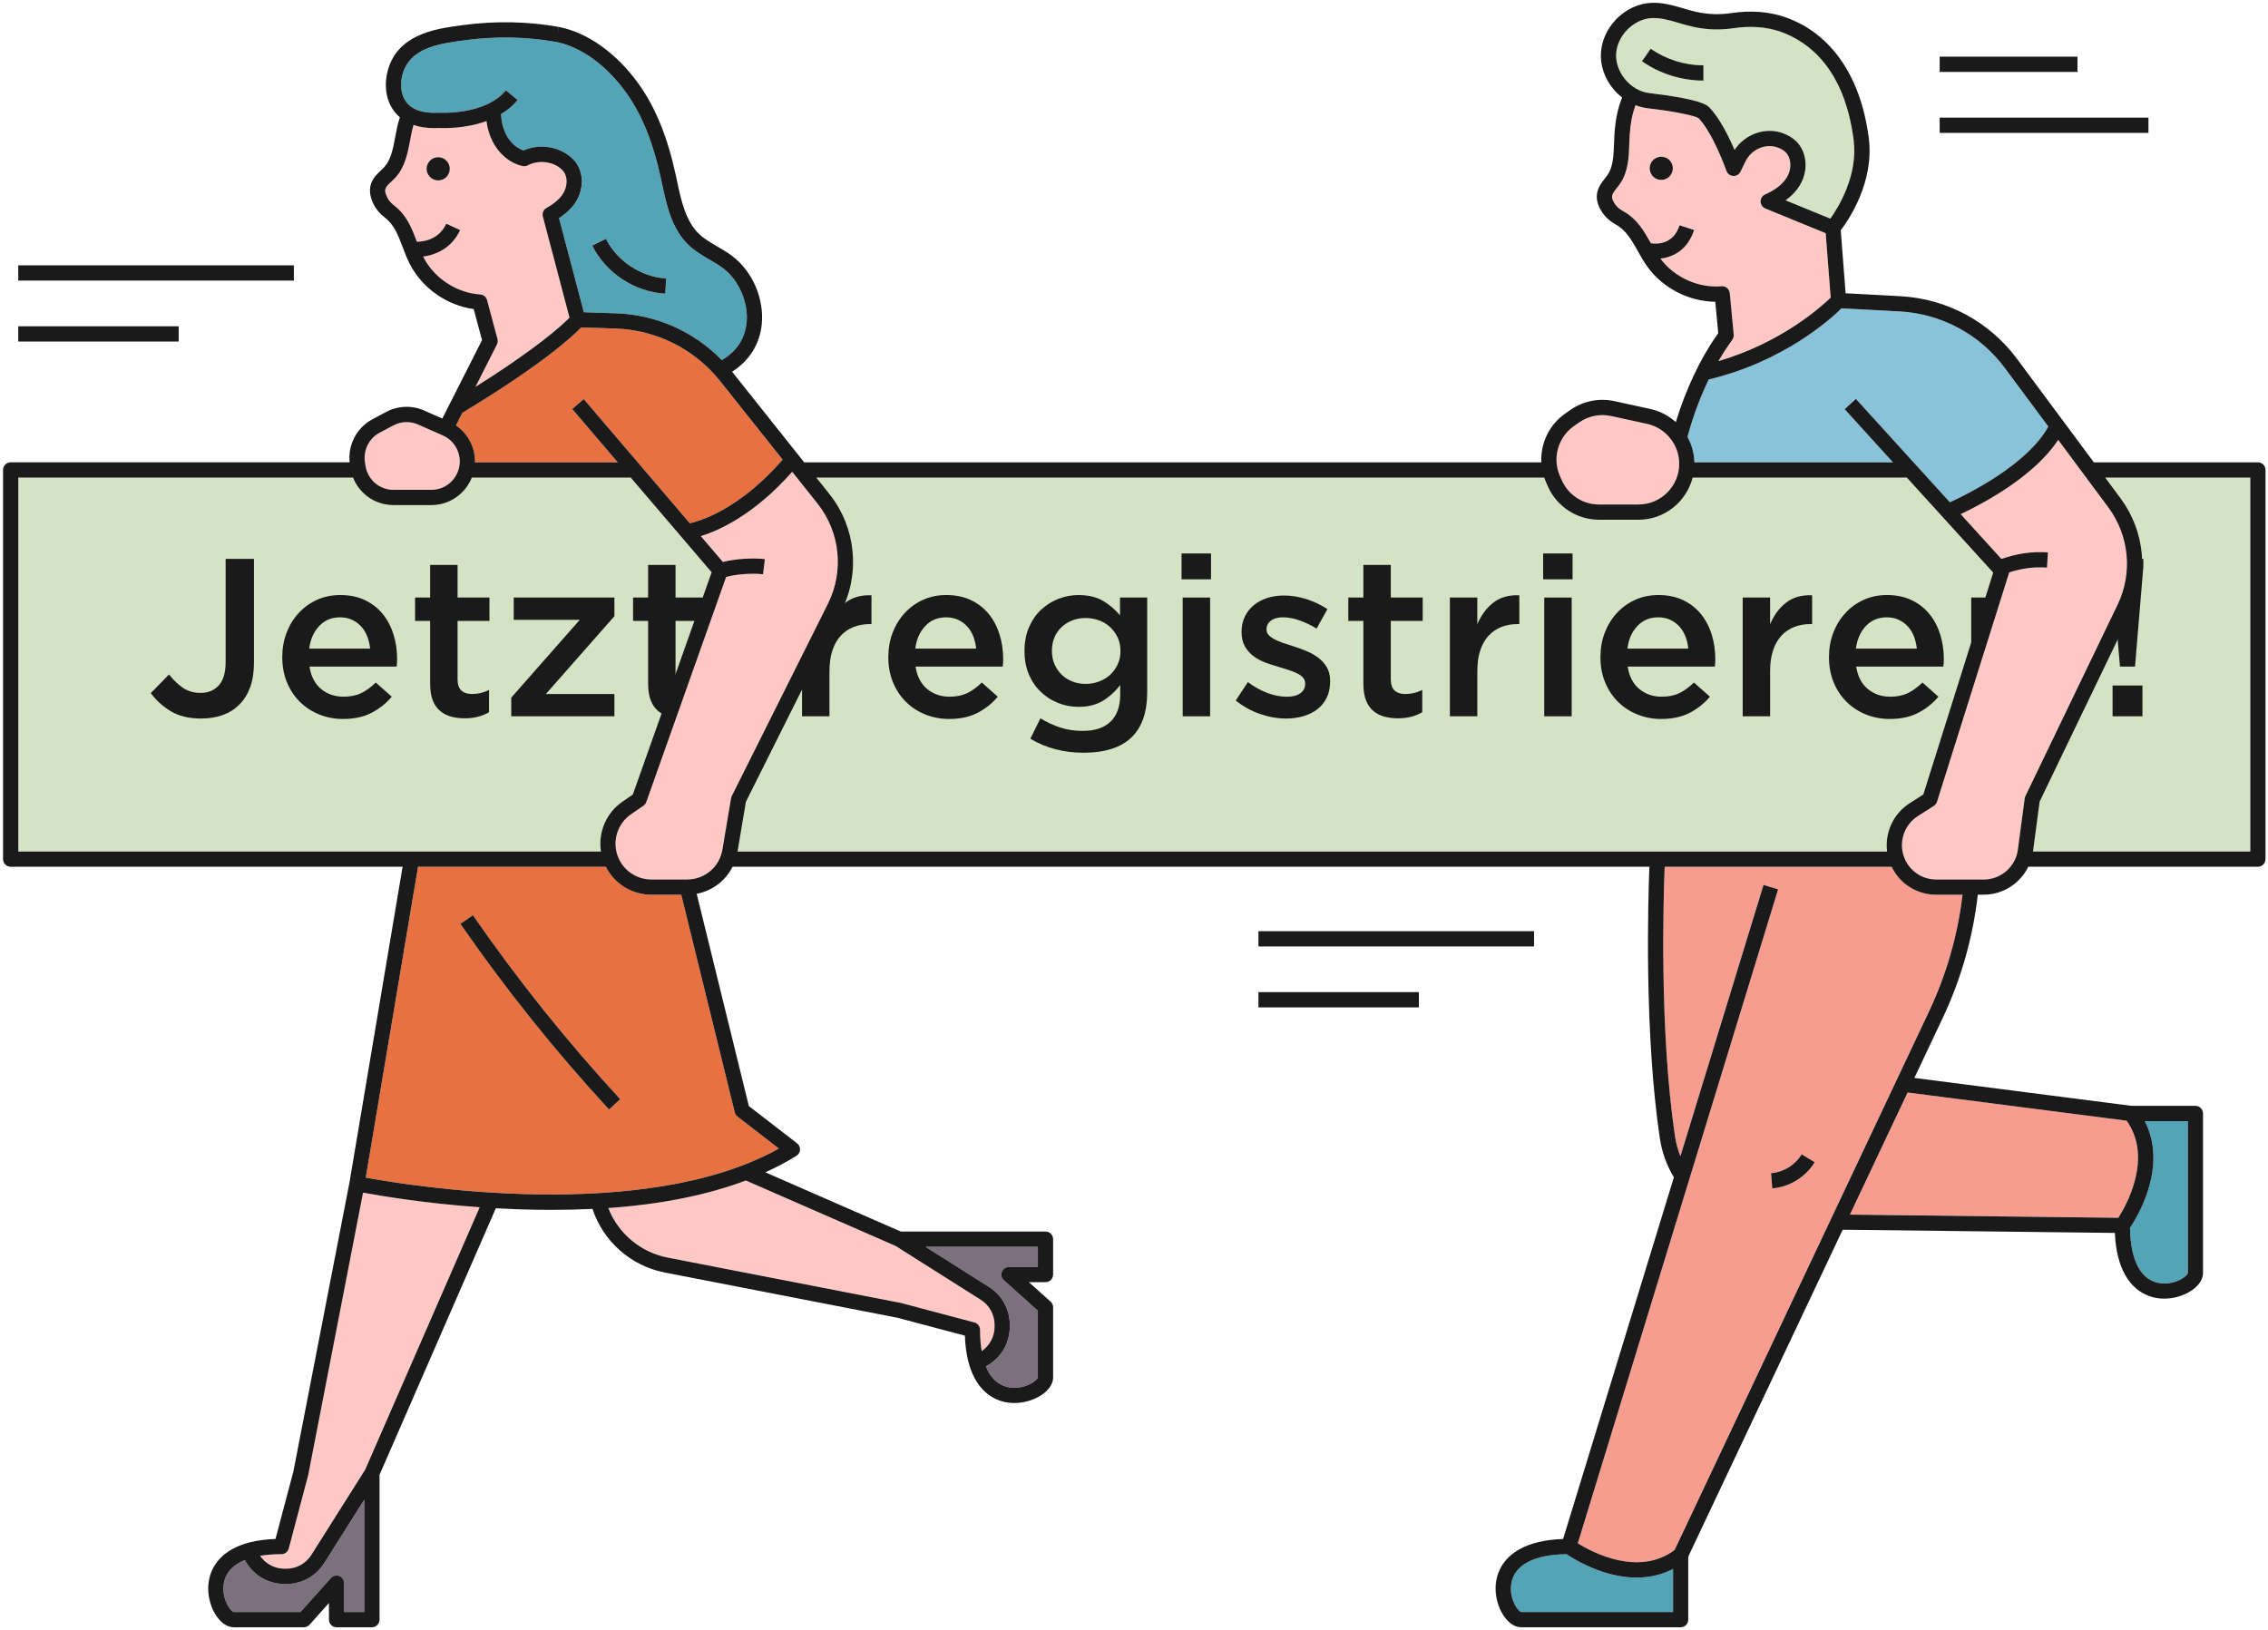
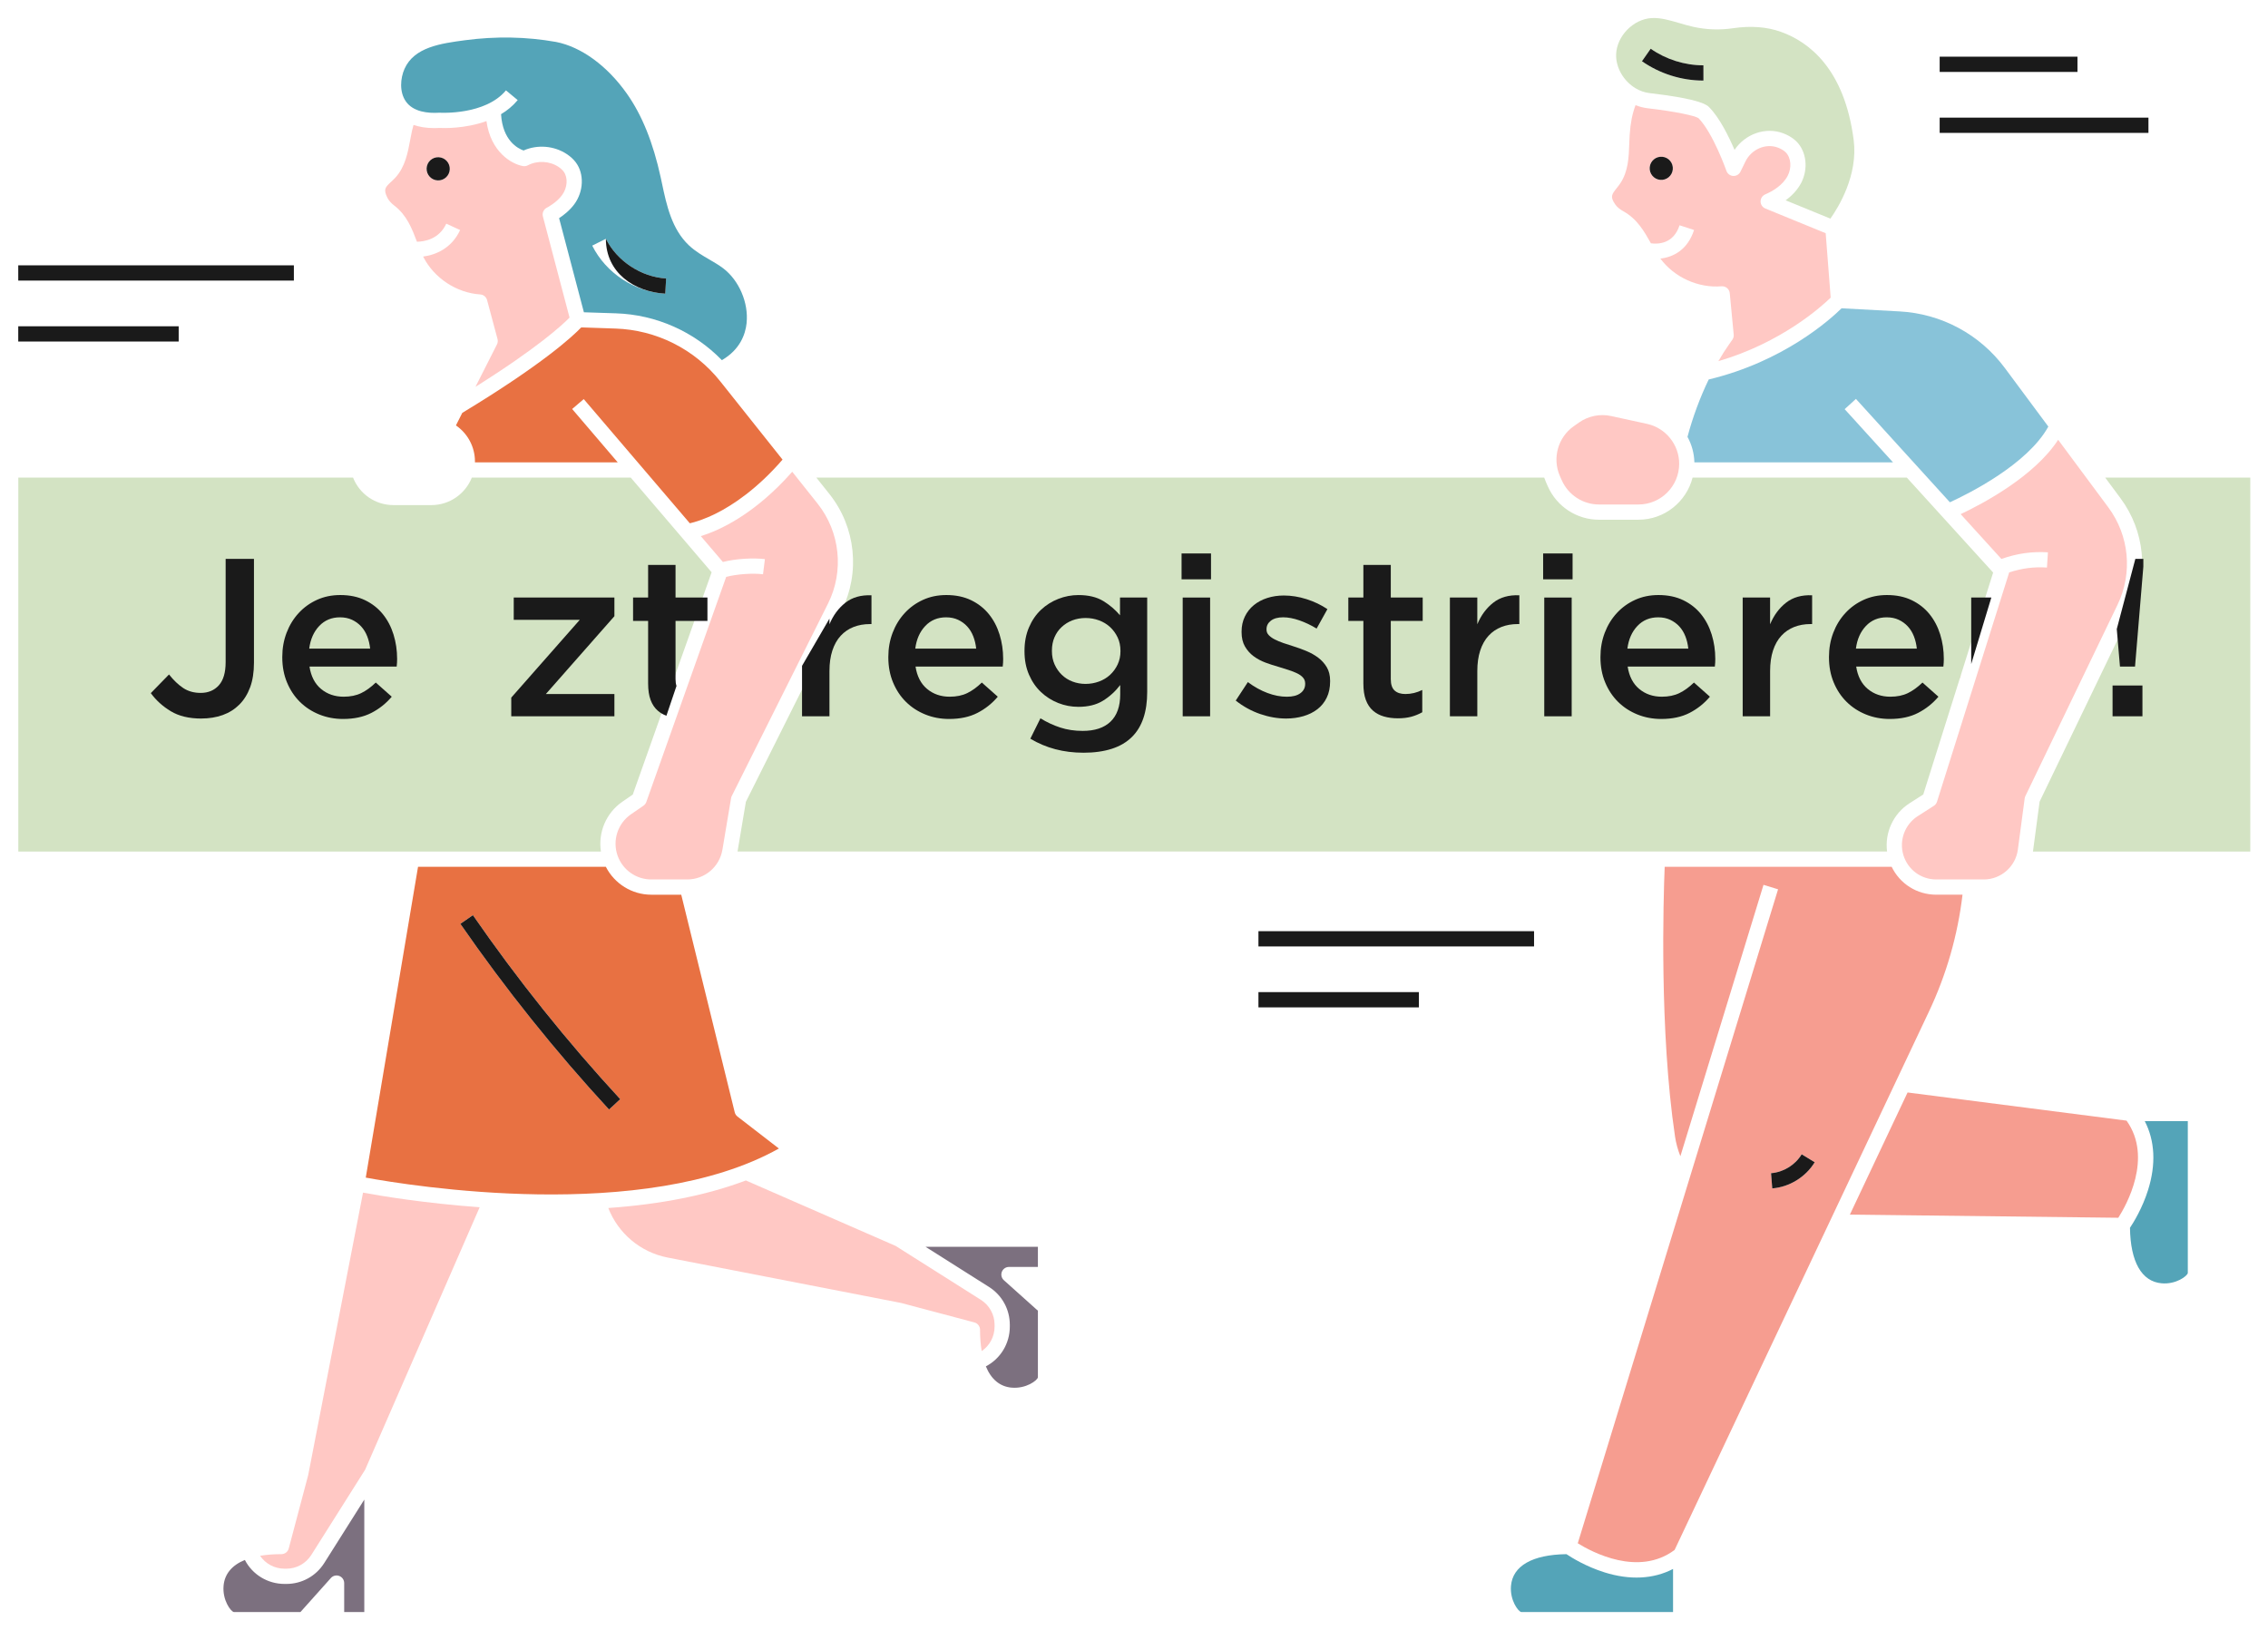
<svg xmlns="http://www.w3.org/2000/svg" width="409" height="294" viewBox="0 0 409 294" fill="none">
  <g clip-path="url(#clip0_477_19870)">
    <path d="M387.381 214.607C386.341 217.928 384.742 220.503 384.11 221.446C384.194 227.594 386.212 231.145 389.812 231.458C392.399 231.691 394.442 230.158 394.539 229.601V202.205H386.773C388.611 205.751 388.826 209.986 387.381 214.605V214.607Z" fill="#54A4B8" />
    <path d="M98.618 37.46C98.633 37.453 100.339 36.583 101.36 35.193C102.333 33.864 102.456 32.04 101.647 30.947C101.424 30.647 101.111 30.362 100.719 30.098C99.114 29.025 96.891 28.913 95.187 29.815C94.915 29.96 94.603 30.008 94.3 29.953C92.219 29.58 88.482 27.39 87.725 21.836C83.861 23.242 79.954 23.114 79.27 23.076C78.944 23.095 78.631 23.104 78.327 23.104C76.823 23.104 75.591 22.881 74.573 22.529C74.472 22.888 74.374 23.246 74.295 23.607C74.176 24.145 74.072 24.693 73.971 25.246C73.544 27.535 73.063 30.128 71.283 32.055C71.041 32.316 70.791 32.549 70.549 32.774C69.49 33.761 69.093 34.13 69.857 35.661C70.103 36.156 70.523 36.633 71.106 37.08C73.38 38.827 74.299 41.25 75.188 43.593C75.188 43.593 75.188 43.597 75.188 43.599C76.51 43.58 79.181 43.165 80.48 40.341L82.976 41.49C81.472 44.759 78.607 45.971 76.308 46.273C76.323 46.303 76.336 46.333 76.351 46.361C78.308 50.173 82.329 52.821 86.601 53.106C87.187 53.145 87.684 53.553 87.837 54.121L89.72 61.143C89.809 61.472 89.772 61.819 89.619 62.122L85.748 69.766C96.98 62.709 101.407 58.612 102.71 57.28L97.903 39.039C97.737 38.408 98.037 37.745 98.622 37.456L98.618 37.46ZM81.047 30.953C80.767 32.074 79.632 32.754 78.515 32.474C77.395 32.193 76.715 31.057 76.996 29.936C77.276 28.816 78.411 28.135 79.529 28.416C80.648 28.697 81.328 29.833 81.047 30.953Z" fill="#FFC8C4" />
    <path d="M85.653 83.224C85.653 83.28 85.647 83.334 85.645 83.39H111.398L103.18 73.769L105.269 71.981L124.401 94.382C125.294 94.177 127.001 93.682 129.218 92.564C132.124 91.097 136.491 88.24 141.121 82.898L129.881 68.77C125.264 62.965 118.366 59.497 110.958 59.258L104.811 59.057C103.305 60.629 97.903 65.673 83.364 74.467L82.219 76.73C84.337 78.179 85.651 80.598 85.651 83.228L85.653 83.224Z" fill="#E87142" />
    <path d="M77.788 91.101H70.975C67.67 91.101 64.833 89.095 63.67 86.143H3.301V153.584H108.368C107.837 150.148 109.291 146.626 112.232 144.6L114.113 143.305L119.118 129.192L123.303 117.395L128.332 103.218L113.748 86.143H85.089C83.928 89.045 81.096 91.101 77.788 91.101Z" fill="#D3E3C3" />
    <path d="M57.095 122.561H53.428V130.229H57.095C60.806 130.229 62.664 128.955 62.664 126.407C62.664 123.858 60.808 122.563 57.095 122.563V122.561Z" fill="#D3E3C3" />
    <path d="M126.382 96.698L130.362 101.358C132.779 100.74 135.965 100.6 137.939 100.846L137.6 103.576C135.698 103.338 132.835 103.554 130.956 104.046L116.555 144.643C116.458 144.915 116.276 145.151 116.039 145.315L113.791 146.863C111.396 148.513 110.402 151.582 111.373 154.326C112.281 156.894 114.721 158.619 117.441 158.619H123.929C127.085 158.619 129.756 156.358 130.28 153.242L131.838 143.956C131.86 143.822 131.903 143.691 131.965 143.568L149.326 108.851C152.245 103.016 151.505 95.946 147.445 90.841L142.867 85.086C136.041 92.828 129.683 95.676 126.384 96.698H126.382Z" fill="#FFC8C4" />
    <path d="M182.442 250.277C185.029 250.504 187.072 248.977 187.169 248.42V236.4L181.036 230.904C180.611 230.524 180.466 229.922 180.669 229.388C180.872 228.855 181.383 228.505 181.953 228.505H187.169V224.877H166.911L178.341 232.107C180.699 233.597 182.106 236.154 182.106 238.946V239.268C182.106 242.332 180.412 245.075 177.787 246.437C178.736 248.765 180.311 250.096 182.445 250.281L182.442 250.277Z" fill="#7C707F" />
    <path d="M334.28 25.235C332.627 12.429 326.243 7.568 321.18 5.748C318.649 4.839 315.739 4.616 312.533 5.091C310.117 5.447 307.689 5.361 305.321 4.83C304.473 4.64 303.64 4.396 302.835 4.158C301.107 3.651 299.476 3.174 297.86 3.258C294.544 3.437 291.545 6.51 291.444 9.833C291.373 12.17 292.777 14.615 294.937 15.912C295.735 16.392 296.581 16.688 297.448 16.787C306.766 17.865 307.86 18.97 308.218 19.335C310.095 21.231 311.76 24.609 312.8 27.036C314.714 24.157 318.382 22.847 321.572 24.039C321.771 24.112 321.965 24.194 322.157 24.285C322.869 24.62 323.48 25.039 323.969 25.524C325.779 27.328 326.135 30.47 324.813 32.992C324.194 34.173 323.245 35.231 322.01 36.128L330.084 39.432C331.538 37.382 335.104 31.606 334.282 25.233L334.28 25.235ZM307.163 14.533C303.243 14.533 299.316 13.295 296.104 11.045L297.679 8.79C300.434 10.719 303.802 11.781 307.163 11.781H307.187L307.191 14.533H307.163Z" fill="#D3E3C3" />
    <path d="M55.573 266.072L52.071 279.284C51.912 279.887 51.366 280.308 50.742 280.308C50.738 280.301 50.729 280.308 50.723 280.308C49.314 280.308 48.043 280.411 46.904 280.606C47.869 282.035 49.506 282.932 51.316 282.932H51.638C53.478 282.932 55.163 282.001 56.147 280.444L65.849 265.075L86.5 217.74C76.506 217.019 68.539 215.671 65.467 215.104L55.592 265.982C55.586 266.012 55.579 266.042 55.571 266.072H55.573Z" fill="#FFC8C4" />
    <path d="M120.399 226.815L162.424 234.987C162.454 234.993 162.484 235 162.514 235.008L175.714 238.513C176.316 238.673 176.736 239.219 176.736 239.844C176.736 241.26 176.84 242.539 177.034 243.683C178.462 242.718 179.358 241.079 179.358 239.265V238.943C179.358 237.101 178.428 235.414 176.872 234.43L161.518 224.718L134.505 212.91C127.525 215.543 119.241 217.205 109.696 217.877C111.478 222.449 115.491 225.859 120.399 226.813V226.815Z" fill="#FFC8C4" />
    <path d="M383.491 202.12L344.002 197.041L333.599 219.066L382.005 219.638C383.45 217.375 388.27 208.813 383.491 202.12Z" fill="#F69D90" />
    <path d="M40.317 286.019C40.093 288.608 41.616 290.653 42.173 290.751H54.181L59.672 284.611C60.051 284.186 60.653 284.041 61.186 284.244C61.719 284.447 62.069 284.959 62.069 285.529V290.748H65.695V270.471L58.472 281.912C56.983 284.272 54.429 285.68 51.639 285.68H51.318C48.257 285.68 45.517 283.985 44.157 281.355C41.832 282.305 40.503 283.879 40.317 286.017V286.019Z" fill="#7C707F" />
    <path d="M289.32 283.584C286.002 282.543 283.43 280.943 282.487 280.311C276.345 280.395 272.798 282.414 272.485 286.02C272.261 288.61 273.784 290.655 274.341 290.752H301.71V282.978C298.167 284.817 293.937 285.033 289.322 283.587L289.32 283.584Z" fill="#54A4B8" />
    <path d="M134.638 58.241C135.014 54.617 133.279 50.566 130.416 48.391C129.661 47.819 128.826 47.333 127.944 46.819C126.684 46.085 125.381 45.327 124.246 44.26C121.128 41.33 120.203 36.963 119.385 33.108C119.31 32.748 119.232 32.389 119.156 32.035C117.782 25.718 115.782 20.762 113.044 16.886C109.491 11.857 104.835 8.46 100.273 7.564C94.939 6.618 89.416 6.514 83.852 7.257C79.529 7.836 74.688 8.483 72.944 12.427C72.202 14.105 71.991 16.567 73.188 18.288C74.519 20.201 77.184 20.454 79.186 20.331C79.244 20.328 79.302 20.326 79.363 20.331C79.44 20.333 87.522 20.797 91.242 16.299L93.358 18.052C92.489 19.104 91.459 19.935 90.357 20.596C90.644 25.373 93.395 26.783 94.413 27.142C96.931 26.032 99.949 26.278 102.249 27.815C102.905 28.254 103.446 28.759 103.856 29.312C105.377 31.366 105.26 34.525 103.578 36.823C102.736 37.969 101.619 38.829 100.825 39.349L105.297 56.323L111.055 56.511C118.33 56.748 125.156 59.796 130.179 64.957C133.458 63.056 134.429 60.301 134.643 58.245L134.638 58.241ZM119.97 52.969C114.445 52.658 109.275 49.255 106.799 44.301L109.256 43.07C111.267 47.096 115.636 49.97 120.123 50.222L119.968 52.969H119.97Z" fill="#54A4B8" />
-     <path d="M65.913 83.993C66.295 86.518 68.424 88.349 70.974 88.349H77.788C80.609 88.349 82.907 86.051 82.907 83.225C82.907 81.192 81.708 79.353 79.85 78.534L75.391 76.569C74.728 76.278 74.027 76.133 73.326 76.133C72.502 76.133 71.68 76.334 70.927 76.735L68.474 78.04C66.556 79.059 65.488 81.186 65.814 83.335L65.915 83.996L65.913 83.993Z" fill="#FFC8C4" />
    <path d="M293.813 25.972C293.733 28.3 293.643 30.937 292.169 33.105C291.969 33.401 291.755 33.669 291.55 33.928C290.65 35.062 290.314 35.485 291.295 36.886C291.613 37.338 292.1 37.748 292.743 38.104C295.233 39.48 296.501 41.715 297.72 43.883C298.939 44.052 301.781 44.045 302.883 40.633L305.498 41.482C304.328 45.099 301.722 46.382 299.422 46.639C301.94 50.027 306.246 51.983 310.453 51.636C311.198 51.575 311.864 52.126 311.936 52.875L312.648 60.352C312.68 60.68 312.591 61.01 312.399 61.28L311.845 62.062C311.172 63.008 310.516 64.042 309.882 65.141C321.208 61.831 328.395 55.372 330.136 53.681L329.236 42.063L318.347 37.603C317.836 37.394 317.5 36.897 317.493 36.344C317.487 35.791 317.815 35.288 318.322 35.068C319.681 34.478 321.487 33.42 322.378 31.719C323.141 30.261 322.992 28.438 322.028 27.477C321.763 27.214 321.413 26.979 320.986 26.778C320.863 26.719 320.738 26.668 320.611 26.62C318.421 25.802 315.851 26.905 314.762 29.132L313.866 30.965C313.623 31.464 313.105 31.768 312.55 31.734C311.998 31.701 311.517 31.339 311.336 30.816C311.312 30.747 308.937 24.007 306.294 21.305C305.66 20.882 302.259 20.12 297.131 19.526C296.383 19.44 295.653 19.245 294.944 18.967C294.344 20.582 294.038 22.159 293.889 24.309C293.85 24.858 293.833 25.417 293.813 25.977V25.972ZM299.781 28.276C300.928 28.387 301.772 29.408 301.66 30.557C301.55 31.706 300.529 32.548 299.381 32.438C298.234 32.328 297.39 31.306 297.502 30.157C297.612 29.009 298.633 28.166 299.781 28.276Z" fill="#FFC8C4" />
    <path d="M302.048 204.88C302.236 206.148 302.568 207.37 303.032 208.538L318.021 159.591L320.649 160.396L284.527 278.349C287.123 279.962 295.489 284.412 301.99 279.549L347.857 182.447C351.011 175.772 353.043 168.687 353.912 161.368H349.173C345.684 161.368 342.605 159.392 341.132 156.332H300.201C299.968 162.109 299.239 185.941 302.052 204.88H302.048ZM324.906 208.19L327.255 209.618C325.639 212.283 322.705 214.092 319.601 214.339L319.383 211.596C321.622 211.419 323.739 210.112 324.906 208.19Z" fill="#F69D90" />
    <path d="M384.341 110.264L367.813 144.583L366.615 153.584H405.805V86.143H379.64L382.399 89.861C386.802 95.791 387.547 103.611 384.341 110.266V110.264Z" fill="#D3E3C3" />
    <path d="M353.442 122.315L353.613 121.777C353.436 121.879 353.268 121.985 353.082 122.084C353.207 122.157 353.324 122.237 353.444 122.315H353.442Z" fill="#FFC8C4" />
    <path d="M281.634 86.6C282.808 89.267 285.446 90.991 288.357 90.991H295.47C299.519 90.991 302.816 87.693 302.816 83.638C302.816 80.206 300.385 77.185 297.034 76.453L290.536 75.036C288.532 74.6 286.417 75.028 284.741 76.211L283.794 76.878C280.946 78.886 279.9 82.659 281.302 85.851L281.632 86.6H281.634Z" fill="#FFC8C4" />
    <path d="M65.959 212.395C73.89 213.852 116.171 220.746 140.461 207.149L132.992 201.379C132.747 201.189 132.572 200.921 132.498 200.619L122.853 161.37H117.442C113.96 161.37 110.805 159.385 109.254 156.334H75.387L65.959 212.397V212.395ZM111.85 198.246L109.83 200.112C100.159 189.625 91.138 178.357 83.02 166.62L85.279 165.054C93.324 176.685 102.262 187.852 111.847 198.244L111.85 198.246Z" fill="#E87142" />
    <path d="M59.827 116.812C60.74 116.337 61.197 115.381 61.197 113.94C61.197 112.5 60.723 111.543 59.773 111.068C58.824 110.593 57.342 110.355 55.329 110.355H53.431V117.527H55.372C57.428 117.527 58.915 117.29 59.827 116.815V116.812Z" fill="#D3E3C3" />
    <path d="M108.624 123.986H117.428L113.049 113.057L108.624 123.986Z" fill="#D3E3C3" />
    <path d="M295.472 93.74H288.359C284.36 93.74 280.733 91.371 279.121 87.707L278.791 86.957C278.673 86.687 278.567 86.415 278.474 86.141H147.216L149.591 89.127C154.316 95.068 155.175 103.292 151.779 110.081L134.509 144.612L133.003 153.58H340.304C339.866 150.192 341.411 146.763 344.351 144.879L346.834 143.29L350.189 132.635L359.434 103.266L343.866 86.139H305.235C304.117 90.501 300.169 93.738 295.468 93.738L295.472 93.74Z" fill="#D3E3C3" />
    <path d="M347.426 111.889C346.52 111.343 345.044 111.068 343.003 111.068H341.104V118.283H343.046C345.247 118.283 346.753 118.041 347.566 117.56C348.379 117.078 348.785 116.152 348.785 114.785C348.785 113.418 348.332 112.437 347.426 111.891V111.889Z" fill="#D3E3C3" />
    <path d="M304.314 78.796C305.075 80.178 305.515 81.746 305.556 83.388H341.372L332.656 73.797L334.688 71.947L351.635 90.592C355.108 88.996 365.654 83.72 369.386 76.937L361.546 66.377C357.028 60.292 350.099 56.569 342.533 56.165L332.099 55.605C330.091 57.586 321.67 65.209 308.139 68.444C306.581 71.674 305.252 75.248 304.312 78.796H304.314Z" fill="#88C3D9" />
    <path d="M353.574 92.731L360.92 100.812C363.79 99.812 366.42 99.438 369.311 99.62L369.14 102.364C366.758 102.215 364.648 102.485 362.314 103.243C362.305 103.276 362.308 103.308 362.297 103.34L349.309 144.596C349.212 144.904 349.011 145.168 348.739 145.341L345.836 147.2C343.508 148.69 342.444 151.577 343.247 154.223C344.045 156.851 346.427 158.619 349.171 158.619H357.753C360.845 158.619 363.483 156.307 363.891 153.24L365.121 144.002C365.14 143.857 365.181 143.717 365.246 143.585L381.869 109.069C384.628 103.338 383.988 96.607 380.197 91.5L371.157 79.322C366.881 85.9 357.676 90.791 353.576 92.731H353.574Z" fill="#FFC8C4" />
    <path d="M79.529 28.419C78.409 28.138 77.274 28.818 76.996 29.939C76.715 31.06 77.395 32.196 78.515 32.476C79.634 32.757 80.769 32.077 81.047 30.956C81.328 29.835 80.648 28.699 79.529 28.419Z" fill="#1A1A1A" />
-     <path d="M407.18 83.391H377.599L363.751 64.739C358.743 57.995 351.063 53.868 342.679 53.421L332.83 52.894L331.95 41.539C333.327 39.732 338.034 32.878 337.003 24.883C335.575 13.816 330.285 6.1 322.108 3.161C319.148 2.096 315.791 1.83 312.13 2.37C310.046 2.679 307.957 2.601 305.919 2.148C305.159 1.977 304.406 1.757 303.608 1.522C301.735 0.971 299.798 0.407 297.71 0.515C292.967 0.772 288.84 5.003 288.696 9.754C288.605 12.723 290.083 15.684 292.527 17.588C291.729 19.599 291.328 21.527 291.149 24.117C291.108 24.695 291.088 25.287 291.067 25.879C290.993 28.023 290.922 30.049 289.895 31.561C289.742 31.785 289.57 32.001 289.399 32.217C288.458 33.403 286.884 35.383 289.045 38.467C289.604 39.263 290.4 39.952 291.414 40.512C293.239 41.52 294.268 43.349 295.356 45.284C295.884 46.224 296.43 47.195 297.086 48.107C299.873 51.981 304.566 54.369 309.323 54.425L309.862 60.103L309.603 60.465C306.643 64.627 303.96 70.343 302.206 76.135C300.935 74.986 299.369 74.146 297.619 73.764L291.121 72.347C288.366 71.745 285.462 72.334 283.158 73.96L282.211 74.627C279.328 76.662 277.792 80.013 277.954 83.389H145.024L132.03 67.054C132.03 67.054 132.023 67.048 132.021 67.043C135.115 65.074 136.996 62.105 137.367 58.522C137.844 53.92 135.717 48.966 132.073 46.198C131.184 45.522 130.237 44.971 129.32 44.438C128.142 43.751 127.029 43.103 126.123 42.252C123.633 39.913 122.839 36.162 122.069 32.534C121.991 32.169 121.914 31.807 121.836 31.448C120.382 24.762 118.237 19.478 115.282 15.295C111.321 9.691 106.037 5.888 100.786 4.858L100.523 6.208L100.762 4.854C95.146 3.854 89.332 3.744 83.431 4.532C78.942 5.132 72.791 5.955 70.427 11.306C69.451 13.513 68.996 17.077 70.927 19.852C71.227 20.281 71.615 20.728 72.112 21.149C71.919 21.765 71.747 22.383 71.609 23.007C71.484 23.575 71.374 24.155 71.266 24.736C70.873 26.846 70.502 28.837 69.262 30.18C69.078 30.379 68.875 30.567 68.673 30.755C67.566 31.785 65.713 33.511 67.391 36.884C67.825 37.756 68.511 38.555 69.428 39.259C71.082 40.531 71.827 42.492 72.614 44.567C72.996 45.574 73.391 46.617 73.904 47.616C76.139 51.972 80.588 55.082 85.425 55.747L86.927 61.347L79.764 75.487L76.495 74.047C74.278 73.068 71.777 73.161 69.637 74.299L67.184 75.604C64.345 77.113 62.72 80.206 63.055 83.384H1.926C1.167 83.384 0.552 84 0.552 84.76V154.953C0.552 155.713 1.167 156.328 1.926 156.328H72.601L63.029 213.244L52.906 265.407L49.683 277.57C42.783 277.805 39.839 280.375 38.585 282.547C36.844 285.564 37.578 288.978 38.734 290.987C39.653 292.58 40.9 293.494 42.156 293.494H54.796C55.187 293.494 55.56 293.327 55.819 293.036L59.32 289.121V292.118C59.32 292.878 59.935 293.494 60.694 293.494H67.067C67.827 293.494 68.442 292.878 68.442 292.118V266.001L89.416 217.922C90.728 217.997 92.066 218.06 93.429 218.107C95.504 218.181 97.535 218.215 99.522 218.215C102.037 218.215 104.473 218.153 106.844 218.038C108.788 223.893 113.739 228.318 119.875 229.51L161.854 237.673L174.005 240.899C174.24 247.807 176.807 250.753 178.978 252.01C180.268 252.755 181.627 253.048 182.921 253.048C184.652 253.048 186.261 252.524 187.409 251.861C189.001 250.941 189.914 249.692 189.914 248.436V235.783C189.914 235.392 189.747 235.019 189.456 234.759L185.545 231.252H188.539C189.299 231.252 189.914 230.637 189.914 229.877V223.498C189.914 222.737 189.299 222.122 188.539 222.122H162.447L138.021 211.445C140.01 210.541 141.887 209.551 143.628 208.465C144.01 208.228 144.252 207.817 144.273 207.366C144.295 206.917 144.096 206.485 143.74 206.209L135.046 199.492L125.635 161.204C128.455 160.675 130.837 158.857 132.112 156.328H297.442C297.203 162.379 296.497 186.237 299.323 205.28C299.699 207.807 300.555 210.178 301.858 212.346L281.883 277.574C274.962 277.803 272.002 280.37 270.746 282.547C269.005 285.564 269.738 288.978 270.895 290.987C271.814 292.58 273.061 293.494 274.316 293.494H303.077C303.837 293.494 304.451 292.878 304.451 292.118V280.757L332.302 221.794L381.383 222.372C381.681 229.067 384.205 231.948 386.343 233.185C387.631 233.93 388.992 234.224 390.287 234.224C392.017 234.224 393.627 233.699 394.774 233.036C396.367 232.116 397.279 230.868 397.279 229.611V200.823C397.279 200.063 396.664 199.447 395.905 199.447H384.335L345.231 194.418L350.334 183.616C353.66 176.571 355.788 169.091 356.668 161.362H357.746C361.229 161.362 364.307 159.323 365.774 156.326H407.173C407.933 156.326 408.547 155.711 408.547 154.95V84.758C408.547 83.998 407.933 83.382 407.173 83.382L407.18 83.391ZM291.442 9.836C291.544 6.512 294.54 3.439 297.858 3.26C299.474 3.174 301.107 3.653 302.833 4.161C303.638 4.398 304.471 4.642 305.319 4.832C307.688 5.363 310.115 5.45 312.531 5.094C315.739 4.618 318.65 4.841 321.178 5.75C326.242 7.57 332.625 12.431 334.278 25.237C335.1 31.61 331.534 37.387 330.08 39.436L322.006 36.132C323.241 35.236 324.19 34.178 324.809 32.996C326.131 30.474 325.778 27.334 323.965 25.529C323.478 25.041 322.867 24.624 322.153 24.289C321.961 24.199 321.767 24.117 321.569 24.043C318.38 22.851 314.71 24.162 312.796 27.041C311.754 24.611 310.091 21.236 308.214 19.34C307.854 18.977 306.76 17.871 297.444 16.792C296.577 16.692 295.731 16.396 294.933 15.917C292.773 14.619 291.369 12.175 291.44 9.838L291.442 9.836ZM299.425 46.64C301.724 46.381 304.328 45.098 305.5 41.483L302.885 40.635C301.781 44.047 298.941 44.053 297.722 43.885C296.504 41.717 295.233 39.481 292.745 38.106C292.102 37.75 291.615 37.339 291.298 36.888C290.316 35.486 290.653 35.063 291.552 33.929C291.757 33.67 291.971 33.403 292.171 33.107C293.645 30.936 293.736 28.3 293.815 25.974C293.835 25.415 293.854 24.855 293.891 24.307C294.04 22.158 294.344 20.579 294.946 18.964C295.656 19.243 296.385 19.437 297.133 19.523C302.262 20.117 305.662 20.88 306.296 21.303C308.939 24.004 311.314 30.746 311.338 30.813C311.521 31.338 312 31.699 312.553 31.731C313.107 31.766 313.625 31.461 313.869 30.962L314.764 29.129C315.851 26.902 318.421 25.799 320.613 26.617C320.74 26.665 320.865 26.717 320.988 26.775C321.415 26.976 321.767 27.211 322.03 27.475C322.992 28.433 323.143 30.258 322.38 31.716C321.489 33.418 319.681 34.478 318.324 35.065C317.817 35.286 317.491 35.789 317.495 36.342C317.5 36.894 317.838 37.391 318.35 37.601L329.238 42.06L330.138 53.678C328.397 55.371 321.208 61.828 309.884 65.139C310.518 64.04 311.174 63.005 311.847 62.059L312.402 61.277C312.594 61.008 312.682 60.679 312.65 60.349L311.938 52.873C311.867 52.123 311.2 51.573 310.456 51.633C306.249 51.981 301.942 50.024 299.425 46.636V46.64ZM308.139 68.445C321.672 65.212 330.093 57.589 332.099 55.607L342.532 56.166C350.096 56.57 357.026 60.293 361.546 66.378L369.386 76.938C365.653 83.721 355.108 88.997 351.634 90.593L334.688 71.948L332.656 73.798L341.372 83.389H305.556C305.515 81.747 305.075 80.18 304.313 78.797C305.254 75.249 306.583 71.675 308.141 68.445H308.139ZM283.798 76.878L284.746 76.21C286.424 75.027 288.536 74.6 290.54 75.036L297.039 76.452C300.389 77.184 302.82 80.206 302.82 83.637C302.82 87.69 299.526 90.99 295.474 90.99H288.361C285.449 90.99 282.81 89.267 281.639 86.6L281.309 85.85C279.906 82.659 280.953 78.886 283.801 76.878H283.798ZM141.126 82.898C136.496 88.241 132.129 91.098 129.223 92.564C127.005 93.683 125.296 94.175 124.405 94.383L105.273 71.982L103.185 73.77L111.403 83.391H85.649C85.649 83.335 85.658 83.281 85.658 83.225C85.658 80.594 84.346 78.176 82.225 76.727L83.371 74.463C97.91 65.672 103.314 60.627 104.818 59.053L110.965 59.254C118.373 59.496 125.271 62.962 129.887 68.767L141.128 82.894L141.126 82.898ZM72.942 12.425C74.685 8.482 79.527 7.834 83.85 7.255C89.414 6.512 94.939 6.616 100.27 7.562C104.833 8.458 109.489 11.857 113.042 16.884C115.782 20.761 117.782 25.717 119.154 32.033C119.232 32.39 119.307 32.748 119.383 33.107C120.201 36.959 121.126 41.328 124.244 44.258C125.378 45.325 126.682 46.083 127.941 46.817C128.826 47.331 129.659 47.817 130.414 48.389C133.275 50.564 135.011 54.613 134.636 58.239C134.422 60.295 133.454 63.053 130.172 64.951C125.148 59.787 118.321 56.742 111.049 56.505L105.291 56.317L100.818 39.343C101.612 38.823 102.732 37.963 103.571 36.817C105.254 34.519 105.37 31.362 103.849 29.306C103.44 28.751 102.898 28.248 102.242 27.809C99.942 26.272 96.924 26.026 94.406 27.136C93.388 26.779 90.639 25.367 90.35 20.59C91.453 19.929 92.482 19.096 93.351 18.046L91.235 16.293C87.516 20.793 79.434 20.327 79.356 20.325C79.298 20.32 79.24 20.32 79.179 20.325C77.177 20.45 74.513 20.195 73.182 18.282C71.984 16.561 72.198 14.097 72.938 12.421L72.942 12.425ZM89.617 62.126C89.77 61.824 89.807 61.476 89.718 61.148L87.835 54.125C87.682 53.557 87.186 53.149 86.599 53.11C82.329 52.825 78.305 50.178 76.349 46.366C76.334 46.336 76.321 46.306 76.305 46.278C78.603 45.975 81.47 44.764 82.974 41.494L80.478 40.345C79.177 43.172 76.508 43.585 75.186 43.604C75.186 43.604 75.186 43.6 75.186 43.598C74.297 41.255 73.378 38.831 71.104 37.084C70.522 36.638 70.101 36.16 69.855 35.666C69.093 34.135 69.488 33.765 70.547 32.778C70.789 32.554 71.039 32.321 71.281 32.059C73.061 30.133 73.544 27.539 73.969 25.25C74.073 24.7 74.174 24.149 74.293 23.611C74.373 23.251 74.472 22.892 74.571 22.534C75.589 22.886 76.823 23.108 78.325 23.108C78.627 23.108 78.942 23.099 79.268 23.08C79.952 23.117 83.859 23.246 87.723 21.84C88.48 27.395 92.219 29.582 94.299 29.958C94.6 30.012 94.913 29.965 95.185 29.82C96.89 28.917 99.114 29.029 100.717 30.103C101.11 30.366 101.422 30.651 101.645 30.951C102.454 32.044 102.331 33.869 101.358 35.197C100.339 36.588 98.631 37.456 98.615 37.465C98.031 37.754 97.731 38.417 97.897 39.047L102.704 57.289C101.403 58.621 96.974 62.716 85.742 69.775L89.613 62.13L89.617 62.126ZM68.474 78.04L70.927 76.735C71.68 76.336 72.502 76.133 73.326 76.133C74.025 76.133 74.728 76.277 75.391 76.569L79.85 78.534C81.708 79.353 82.907 81.192 82.907 83.225C82.907 86.049 80.612 88.349 77.788 88.349H70.975C68.424 88.349 66.295 86.518 65.913 83.993L65.812 83.332C65.486 81.184 66.556 79.057 68.472 78.037L68.474 78.04ZM119.12 129.192L114.114 143.304L112.233 144.6C109.293 146.626 107.839 150.148 108.369 153.583H3.3V86.142H63.669C64.832 89.094 67.669 91.1 70.975 91.1H77.788C81.095 91.1 83.928 89.042 85.088 86.142H113.748L128.332 103.217L123.303 117.394M65.693 290.751H62.066V285.532C62.066 284.962 61.715 284.45 61.184 284.247C60.653 284.044 60.049 284.188 59.67 284.614L54.179 290.751H42.171C41.614 290.654 40.091 288.609 40.315 286.022C40.501 283.884 41.83 282.31 44.156 281.359C45.515 283.988 48.257 285.685 51.316 285.685H51.638C54.427 285.685 56.979 284.277 58.47 281.917L65.693 270.476V290.753V290.751ZM65.851 265.077L56.149 280.446C55.165 282.003 53.48 282.934 51.64 282.934H51.318C49.506 282.934 47.871 282.038 46.906 280.608C48.045 280.416 49.316 280.31 50.725 280.31C50.731 280.31 50.74 280.303 50.744 280.31C51.368 280.31 51.914 279.891 52.073 279.286L55.575 266.074C55.583 266.044 55.59 266.014 55.596 265.984L65.471 215.106C68.543 215.674 76.51 217.021 86.504 217.742L65.853 265.077H65.851ZM187.167 224.88V228.508H181.951C181.381 228.508 180.87 228.86 180.667 229.391C180.464 229.924 180.609 230.527 181.034 230.907L187.165 236.403V248.423C187.07 248.98 185.027 250.504 182.44 250.28C180.304 250.094 178.732 248.764 177.782 246.436C180.408 245.075 182.102 242.331 182.102 239.266V238.945C182.102 236.152 180.695 233.598 178.337 232.105L166.907 224.875H187.165L187.167 224.88ZM161.518 224.722L176.872 234.433C178.427 235.418 179.357 237.105 179.357 238.947V239.268C179.357 241.082 178.462 242.722 177.034 243.687C176.84 242.54 176.736 241.264 176.736 239.847C176.736 239.223 176.317 238.677 175.713 238.517L162.514 235.012C162.484 235.003 162.454 234.997 162.424 234.99L120.399 226.819C115.491 225.864 111.478 222.452 109.696 217.883C119.241 217.211 127.525 215.548 134.504 212.916L161.518 224.724V224.722ZM132.498 200.622C132.571 200.924 132.746 201.192 132.992 201.382L140.461 207.152C116.171 220.749 73.891 213.855 65.959 212.398L75.386 156.335H109.254C110.803 159.386 113.957 161.371 117.441 161.371H122.852L132.498 200.62V200.622ZM123.929 158.622H117.441C114.721 158.622 112.281 156.896 111.372 154.329C110.399 151.586 111.394 148.515 113.791 146.865L116.039 145.317C116.276 145.153 116.457 144.917 116.555 144.645L130.955 104.049C132.835 103.556 135.695 103.34 137.6 103.578L137.939 100.848C135.963 100.602 132.778 100.742 130.362 101.36L126.382 96.7C129.68 95.678 136.038 92.83 142.864 85.088L147.442 90.843C151.503 95.948 152.241 103.019 149.324 108.854L131.963 143.57C131.902 143.693 131.859 143.823 131.836 143.959L130.278 153.244C129.756 156.361 127.085 158.622 123.926 158.622H123.929ZM350.193 132.638L346.838 143.293L344.355 144.883C341.415 146.766 339.87 150.195 340.308 153.583H133.007L134.513 144.615L151.783 110.085C155.179 103.295 154.32 95.069 149.596 89.131L147.22 86.144H278.478C278.571 86.418 278.677 86.691 278.795 86.96L279.125 87.71C280.737 91.374 284.364 93.743 288.364 93.743H295.477C300.178 93.743 304.128 90.504 305.243 86.144H343.874L359.442 103.271L357.071 110.806M301.714 290.753H274.345C273.788 290.656 272.265 288.611 272.489 286.024C272.802 282.42 276.349 280.401 282.491 280.314C283.434 280.947 286.005 282.547 289.324 283.588C293.938 285.035 298.169 284.819 301.712 282.979V290.753H301.714ZM394.544 202.211V229.607C394.446 230.164 392.403 231.697 389.819 231.464C386.218 231.151 384.201 227.601 384.117 221.453C384.749 220.509 386.347 217.935 387.387 214.613C388.833 209.992 388.617 205.759 386.779 202.213H394.544V202.211ZM383.498 202.125C388.276 208.815 383.454 217.378 382.011 219.643L333.605 219.071L344.008 197.046L383.498 202.125ZM347.861 182.454L301.994 279.556C295.494 284.419 287.127 279.969 284.532 278.356L320.654 160.403L318.026 159.598L303.036 208.545C302.572 207.377 302.24 206.155 302.052 204.887C299.241 185.948 299.971 162.116 300.201 156.339H341.132C342.606 159.399 345.684 161.375 349.173 161.375H353.913C353.045 168.694 351.011 175.779 347.857 182.454H347.861ZM363.895 153.244C363.487 156.311 360.849 158.624 357.757 158.624H349.175C346.429 158.624 344.049 156.857 343.251 154.227C342.448 151.582 343.512 148.694 345.84 147.204L348.743 145.345C349.015 145.17 349.216 144.907 349.313 144.6L362.301 103.345C362.312 103.312 362.309 103.28 362.318 103.248C364.652 102.49 366.764 102.22 369.144 102.369L369.315 99.624C366.424 99.44 363.794 99.816 360.924 100.816L353.578 92.735C357.677 90.798 366.883 85.907 371.159 79.327L380.199 91.504C383.989 96.611 384.63 103.343 381.871 109.074L365.248 143.589C365.185 143.721 365.142 143.861 365.123 144.006L363.893 153.244H363.895ZM405.81 153.588H366.62L367.817 144.587L384.345 110.268C387.551 103.612 386.807 95.793 382.404 89.863L379.644 86.144H405.81V153.586V153.588Z" fill="#1A1A1A" />
    <path d="M299.783 28.277C298.635 28.167 297.615 29.009 297.505 30.158C297.395 31.307 298.236 32.328 299.384 32.439C300.532 32.549 301.552 31.707 301.662 30.558C301.772 29.409 300.931 28.387 299.783 28.277Z" fill="#1A1A1A" />
    <path d="M307.191 14.531L307.187 11.78H307.163C303.802 11.78 300.434 10.717 297.679 8.789L296.104 11.044C299.317 13.294 303.243 14.531 307.163 14.531H307.191Z" fill="#1A1A1A" />
-     <path d="M119.972 52.969L120.127 50.223C115.637 49.97 111.271 47.096 109.26 43.07L106.803 44.301C109.277 49.255 114.449 52.658 119.974 52.969H119.972Z" fill="#1A1A1A" />
+     <path d="M119.972 52.969L120.127 50.223C115.637 49.97 111.271 47.096 109.26 43.07C109.277 49.255 114.449 52.658 119.974 52.969H119.972Z" fill="#1A1A1A" />
    <path d="M83.019 166.622C91.136 178.359 100.156 189.625 109.83 200.114L111.849 198.248C102.264 187.857 93.323 176.69 85.281 165.059L83.022 166.624L83.019 166.622Z" fill="#1A1A1A" />
    <path d="M319.383 211.599L319.601 214.341C322.705 214.095 325.637 212.286 327.255 209.621L324.906 208.193C323.739 210.117 321.624 211.422 319.383 211.599Z" fill="#1A1A1A" />
    <path d="M32.223 58.848H3.292V61.599H32.223V58.848Z" fill="#1A1A1A" />
    <path d="M52.995 47.855H3.292V50.607H52.995V47.855Z" fill="#1A1A1A" />
    <path d="M255.873 178.939H226.941V181.691H255.873V178.939Z" fill="#1A1A1A" />
    <path d="M276.644 167.949H226.941V170.7H276.644V167.949Z" fill="#1A1A1A" />
    <path d="M387.441 21.217H349.79V23.968H387.441V21.217Z" fill="#1A1A1A" />
    <path d="M374.641 10.223H349.79V12.974H374.641V10.223Z" fill="#1A1A1A" />
    <path d="M36.275 129.596C34.087 129.596 32.262 129.158 30.803 128.279C29.345 127.4 28.141 126.311 27.196 125.014L30.478 121.647C31.315 122.701 32.173 123.519 33.052 124.1C33.93 124.681 34.976 124.973 36.193 124.973C37.543 124.973 38.631 124.519 39.455 123.614C40.279 122.709 40.691 121.31 40.691 119.416V100.797H45.798V119.537C45.798 121.241 45.567 122.716 45.109 123.958C44.65 125.201 44.001 126.242 43.163 127.08C42.326 127.918 41.325 128.547 40.165 128.966C39.002 129.384 37.705 129.594 36.275 129.594V129.596Z" fill="#1A1A1A" />
    <path d="M61.885 129.675C60.345 129.675 58.906 129.405 57.571 128.863C56.233 128.323 55.072 127.566 54.086 126.592C53.1 125.618 52.324 124.449 51.756 123.082C51.189 121.718 50.906 120.21 50.906 118.56V118.478C50.906 116.936 51.163 115.492 51.676 114.138C52.19 112.786 52.913 111.602 53.845 110.587C54.777 109.572 55.877 108.776 57.148 108.195C58.416 107.614 59.823 107.322 61.361 107.322C63.063 107.322 64.556 107.633 65.84 108.255C67.124 108.877 68.189 109.715 69.042 110.771C69.892 111.825 70.534 113.049 70.966 114.442C71.397 115.835 71.615 117.301 71.615 118.843C71.615 119.059 71.609 119.284 71.596 119.513C71.583 119.744 71.561 119.979 71.536 120.223H55.812C56.082 121.981 56.779 123.326 57.898 124.259C59.018 125.192 60.377 125.659 61.972 125.659C63.186 125.659 64.241 125.443 65.132 125.011C66.023 124.579 66.901 123.942 67.767 123.104L70.645 125.659C69.618 126.874 68.397 127.848 66.977 128.578C65.557 129.308 63.864 129.673 61.892 129.673L61.885 129.675ZM66.748 116.98C66.666 116.196 66.492 115.459 66.222 114.768C65.952 114.079 65.588 113.483 65.128 112.984C64.668 112.483 64.121 112.086 63.486 111.788C62.852 111.49 62.129 111.341 61.318 111.341C59.806 111.341 58.554 111.862 57.568 112.902C56.582 113.943 55.98 115.302 55.765 116.98H66.746H66.748Z" fill="#1A1A1A" />
-     <path d="M83.768 129.554C82.875 129.554 82.048 129.446 81.287 129.23C80.523 129.014 79.863 128.662 79.304 128.176C78.745 127.69 78.316 127.047 78.018 126.25C77.718 125.453 77.57 124.46 77.57 123.268V111.991H74.856V107.773H77.57V101.891H82.514V107.773H88.268V111.991H82.514V122.497C82.514 123.443 82.743 124.127 83.203 124.546C83.662 124.965 84.309 125.174 85.149 125.174C86.201 125.174 87.215 124.93 88.188 124.445V128.461C87.567 128.813 86.905 129.083 86.204 129.273C85.5 129.461 84.691 129.556 83.772 129.556L83.768 129.554Z" fill="#1A1A1A" />
    <path d="M92.197 125.823L104.557 111.788H92.644V107.771H110.799V111.138L98.439 125.173H110.799V129.189H92.197V125.823Z" fill="#1A1A1A" />
    <path d="M120.179 129.094C119.59 128.878 119.068 128.572 118.613 128.174C118.054 127.688 117.625 127.045 117.327 126.248C117.027 125.451 116.878 124.458 116.878 123.266V111.989H114.164V107.771H116.878V101.889H121.823V107.771H127.577V111.989H121.823V122.495C121.823 122.968 121.881 123.376 121.996 123.717" fill="#1A1A1A" />
    <path d="M149.578 111.582V112.601C150.254 110.979 151.214 109.681 152.456 108.707C153.699 107.733 155.265 107.289 157.157 107.368V112.56H156.875C155.794 112.56 154.808 112.737 153.917 113.087C153.026 113.439 152.256 113.966 151.606 114.67C150.957 115.374 150.459 116.259 150.107 117.326C149.755 118.395 149.581 119.632 149.581 121.038V129.19H144.636V120.09" fill="#1A1A1A" />
    <path d="M171.176 129.675C169.636 129.675 168.197 129.405 166.862 128.863C165.524 128.323 164.363 127.566 163.377 126.592C162.391 125.618 161.615 124.449 161.047 123.082C160.48 121.718 160.197 120.21 160.197 118.56V118.478C160.197 116.936 160.454 115.492 160.967 114.138C161.481 112.786 162.204 111.602 163.136 110.587C164.068 109.572 165.168 108.776 166.439 108.195C167.707 107.614 169.114 107.322 170.652 107.322C172.354 107.322 173.847 107.633 175.131 108.255C176.415 108.877 177.48 109.715 178.333 110.771C179.183 111.825 179.826 113.049 180.257 114.442C180.689 115.835 180.906 117.301 180.906 118.843C180.906 119.059 180.9 119.284 180.887 119.513C180.874 119.744 180.852 119.979 180.827 120.223H165.103C165.373 121.981 166.07 123.326 167.189 124.259C168.309 125.192 169.668 125.659 171.263 125.659C172.477 125.659 173.532 125.443 174.423 125.011C175.314 124.579 176.192 123.942 177.058 123.104L179.936 125.659C178.909 126.874 177.688 127.848 176.268 128.578C174.848 129.308 173.155 129.673 171.183 129.673L171.176 129.675ZM176.039 116.98C175.957 116.196 175.783 115.459 175.513 114.768C175.243 114.079 174.879 113.483 174.419 112.984C173.96 112.483 173.412 112.086 172.777 111.788C172.143 111.49 171.42 111.341 170.609 111.341C169.097 111.341 167.845 111.862 166.859 112.902C165.873 113.943 165.272 115.302 165.056 116.98H176.037H176.039Z" fill="#1A1A1A" />
    <path d="M195.37 135.76C191.803 135.76 188.615 134.916 185.806 133.232L187.629 129.554C188.764 130.256 189.952 130.811 191.195 131.217C192.438 131.623 193.788 131.826 195.247 131.826C197.434 131.826 199.111 131.269 200.271 130.154C201.432 129.04 202.015 127.397 202.015 125.222V123.551C201.124 124.715 200.084 125.66 198.895 126.39C197.706 127.12 196.233 127.485 194.479 127.485C193.208 127.485 191.993 127.256 190.833 126.796C189.67 126.336 188.636 125.68 187.732 124.829C186.826 123.978 186.103 122.929 185.564 121.685C185.023 120.441 184.753 119.035 184.753 117.467V117.385C184.753 115.817 185.023 114.403 185.564 113.146C186.103 111.889 186.826 110.833 187.732 109.982C188.636 109.132 189.678 108.475 190.852 108.015C192.028 107.555 193.236 107.326 194.479 107.326C196.289 107.326 197.782 107.685 198.957 108.402C200.133 109.119 201.139 109.978 201.976 110.978V107.773H206.88V124.81C206.88 128.379 205.973 131.07 204.165 132.882C203.192 133.856 201.969 134.579 200.498 135.052C199.024 135.525 197.318 135.763 195.372 135.763L195.37 135.76ZM195.775 123.348C196.612 123.348 197.417 123.205 198.187 122.922C198.957 122.639 199.626 122.233 200.194 121.706C200.761 121.179 201.214 120.557 201.551 119.841C201.887 119.124 202.058 118.333 202.058 117.467V117.385C202.058 116.493 201.889 115.688 201.551 114.971C201.212 114.254 200.761 113.632 200.194 113.105C199.626 112.578 198.957 112.172 198.187 111.889C197.417 111.604 196.612 111.464 195.775 111.464C194.938 111.464 194.114 111.606 193.385 111.889C192.656 112.172 192.013 112.572 191.46 113.086C190.906 113.6 190.474 114.215 190.164 114.932C189.853 115.649 189.698 116.452 189.698 117.346V117.428C189.698 118.32 189.86 119.126 190.183 119.843C190.507 120.56 190.938 121.182 191.48 121.709C192.019 122.235 192.662 122.641 193.404 122.924C194.146 123.207 194.938 123.35 195.775 123.35V123.348Z" fill="#1A1A1A" />
    <path d="M213.078 99.822H218.388V104.487H213.078V99.822ZM213.281 107.774H218.226V129.192H213.281V107.774Z" fill="#1A1A1A" />
    <path d="M231.923 129.595C230.383 129.595 228.823 129.321 227.244 128.777C225.662 128.23 224.197 127.425 222.847 126.358L225.034 123.026C226.195 123.892 227.377 124.546 228.581 124.993C229.783 125.44 230.937 125.663 232.046 125.663C233.155 125.663 233.916 125.453 234.497 125.034C235.077 124.615 235.368 124.056 235.368 123.354V123.272C235.368 122.868 235.239 122.516 234.984 122.22C234.728 121.925 234.376 121.668 233.932 121.452C233.485 121.236 232.971 121.033 232.391 120.845C231.811 120.657 231.209 120.467 230.588 120.279C229.804 120.063 229.013 119.806 228.217 119.51C227.418 119.214 226.704 118.828 226.068 118.357C225.433 117.884 224.913 117.299 224.508 116.597C224.102 115.895 223.9 115.031 223.9 114.006V113.924C223.9 112.926 224.096 112.021 224.486 111.211C224.877 110.401 225.418 109.713 226.107 109.147C226.795 108.581 227.606 108.149 228.538 107.851C229.47 107.555 230.462 107.406 231.517 107.406C232.868 107.406 234.231 107.624 235.61 108.063C236.989 108.501 238.244 109.101 239.379 109.866L237.433 113.369C236.406 112.747 235.366 112.252 234.313 111.887C233.261 111.522 232.288 111.339 231.397 111.339C230.452 111.339 229.714 111.542 229.187 111.946C228.661 112.352 228.398 112.863 228.398 113.483V113.565C228.398 113.943 228.532 114.273 228.803 114.556C229.073 114.839 229.431 115.096 229.878 115.325C230.324 115.554 230.836 115.77 231.418 115.973C231.998 116.176 232.6 116.37 233.222 116.56C234.005 116.802 234.788 117.087 235.571 117.411C236.354 117.735 237.064 118.133 237.698 118.605C238.333 119.078 238.853 119.651 239.258 120.327C239.664 121.003 239.867 121.825 239.867 122.795V122.877C239.867 124.011 239.664 124.995 239.258 125.831C238.853 126.667 238.292 127.362 237.575 127.915C236.859 128.468 236.016 128.887 235.043 129.17C234.07 129.453 233.03 129.595 231.923 129.595Z" fill="#1A1A1A" />
    <path d="M252.063 129.554C251.17 129.554 250.343 129.446 249.582 129.23C248.818 129.014 248.158 128.662 247.599 128.176C247.04 127.69 246.611 127.047 246.313 126.25C246.013 125.453 245.864 124.46 245.864 123.268V111.991H243.15V107.773H245.864V101.891H250.809V107.773H256.563V111.991H250.809V122.497C250.809 123.443 251.038 124.127 251.497 124.546C251.957 124.965 252.604 125.174 253.443 125.174C254.496 125.174 255.51 124.93 256.483 124.445V128.461C255.862 128.813 255.2 129.083 254.498 129.273C253.795 129.461 252.986 129.556 252.067 129.556L252.063 129.554Z" fill="#1A1A1A" />
    <path d="M261.465 107.771H266.41V112.597C267.085 110.975 268.045 109.677 269.288 108.703C270.53 107.73 272.097 107.285 273.989 107.365V112.556H273.706C272.625 112.556 271.639 112.733 270.748 113.083C269.857 113.435 269.087 113.962 268.438 114.666C267.788 115.37 267.29 116.255 266.938 117.322C266.587 118.391 266.412 119.628 266.412 121.034V129.186H261.467V107.768L261.465 107.771Z" fill="#1A1A1A" />
    <path d="M278.282 99.822H283.592V104.487H278.282V99.822ZM278.485 107.774H283.43V129.192H278.485V107.774Z" fill="#1A1A1A" />
    <path d="M299.597 129.675C298.057 129.675 296.618 129.405 295.282 128.863C293.945 128.323 292.784 127.566 291.798 126.592C290.812 125.618 290.036 124.449 289.468 123.082C288.901 121.718 288.618 120.21 288.618 118.56V118.478C288.618 116.936 288.875 115.492 289.388 114.138C289.902 112.786 290.625 111.602 291.557 110.587C292.489 109.572 293.589 108.776 294.86 108.195C296.128 107.614 297.535 107.322 299.073 107.322C300.775 107.322 302.268 107.633 303.552 108.255C304.836 108.877 305.901 109.715 306.754 110.771C307.604 111.825 308.246 113.049 308.678 114.442C309.109 115.835 309.327 117.301 309.327 118.843C309.327 119.059 309.321 119.284 309.308 119.513C309.295 119.744 309.273 119.979 309.247 120.223H293.524C293.794 121.981 294.491 123.326 295.61 124.259C296.73 125.192 298.089 125.659 299.684 125.659C300.898 125.659 301.953 125.443 302.844 125.011C303.735 124.579 304.613 123.942 305.478 123.104L308.356 125.659C307.33 126.874 306.108 127.848 304.689 128.578C303.269 129.308 301.576 129.673 299.604 129.673L299.597 129.675ZM304.46 116.98C304.378 116.196 304.203 115.459 303.934 114.768C303.664 114.079 303.299 113.483 302.84 112.984C302.38 112.483 301.832 112.086 301.198 111.788C300.564 111.49 299.841 111.341 299.03 111.341C297.518 111.341 296.266 111.862 295.28 112.902C294.294 113.943 293.692 115.302 293.477 116.98H304.458H304.46Z" fill="#1A1A1A" />
    <path d="M314.266 107.771H319.21V112.597C319.886 110.975 320.846 109.677 322.088 108.703C323.331 107.73 324.897 107.285 326.79 107.365V112.556H326.507C325.426 112.556 324.44 112.733 323.549 113.083C322.658 113.435 321.888 113.962 321.238 114.666C320.589 115.37 320.091 116.255 319.739 117.322C319.387 118.391 319.213 119.628 319.213 121.034V129.186H314.268V107.768L314.266 107.771Z" fill="#1A1A1A" />
    <path d="M340.808 129.675C339.268 129.675 337.829 129.405 336.493 128.863C335.156 128.323 333.995 127.566 333.009 126.592C332.023 125.618 331.247 124.449 330.679 123.082C330.112 121.718 329.829 120.21 329.829 118.56V118.478C329.829 116.936 330.086 115.492 330.599 114.138C331.113 112.786 331.836 111.602 332.768 110.587C333.7 109.572 334.8 108.776 336.071 108.195C337.339 107.614 338.746 107.322 340.284 107.322C341.986 107.322 343.479 107.633 344.763 108.255C346.046 108.877 347.112 109.715 347.964 110.771C348.814 111.825 349.457 113.049 349.889 114.442C350.32 115.835 350.538 117.301 350.538 118.843C350.538 119.059 350.532 119.284 350.519 119.513C350.506 119.744 350.484 119.979 350.458 120.223H334.735C335.005 121.981 335.702 123.326 336.821 124.259C337.941 125.192 339.3 125.659 340.895 125.659C342.109 125.659 343.164 125.443 344.055 125.011C344.946 124.579 345.824 123.942 346.689 123.104L349.567 125.659C348.54 126.874 347.319 127.848 345.9 128.578C344.48 129.308 342.787 129.673 340.815 129.673L340.808 129.675ZM345.671 116.98C345.589 116.196 345.414 115.459 345.145 114.768C344.875 114.079 344.51 113.483 344.051 112.984C343.591 112.483 343.043 112.086 342.409 111.788C341.775 111.49 341.052 111.341 340.241 111.341C338.728 111.341 337.477 111.862 336.491 112.902C335.505 113.943 334.903 115.302 334.688 116.98H345.669H345.671Z" fill="#1A1A1A" />
    <path d="M355.479 119.763V107.771H359.107" fill="#1A1A1A" />
    <path d="M385.079 100.797H386.52V102.216L385.02 120.226H382.306L381.728 113.458M380.969 123.634H386.358V129.19H380.969V123.634Z" fill="#1A1A1A" />
  </g>
  <defs>
    <clipPath id="clip0_477_19870">
      <rect width="408" height="293" fill="white" transform="translate(0.552 0.5)" />
    </clipPath>
  </defs>
</svg>